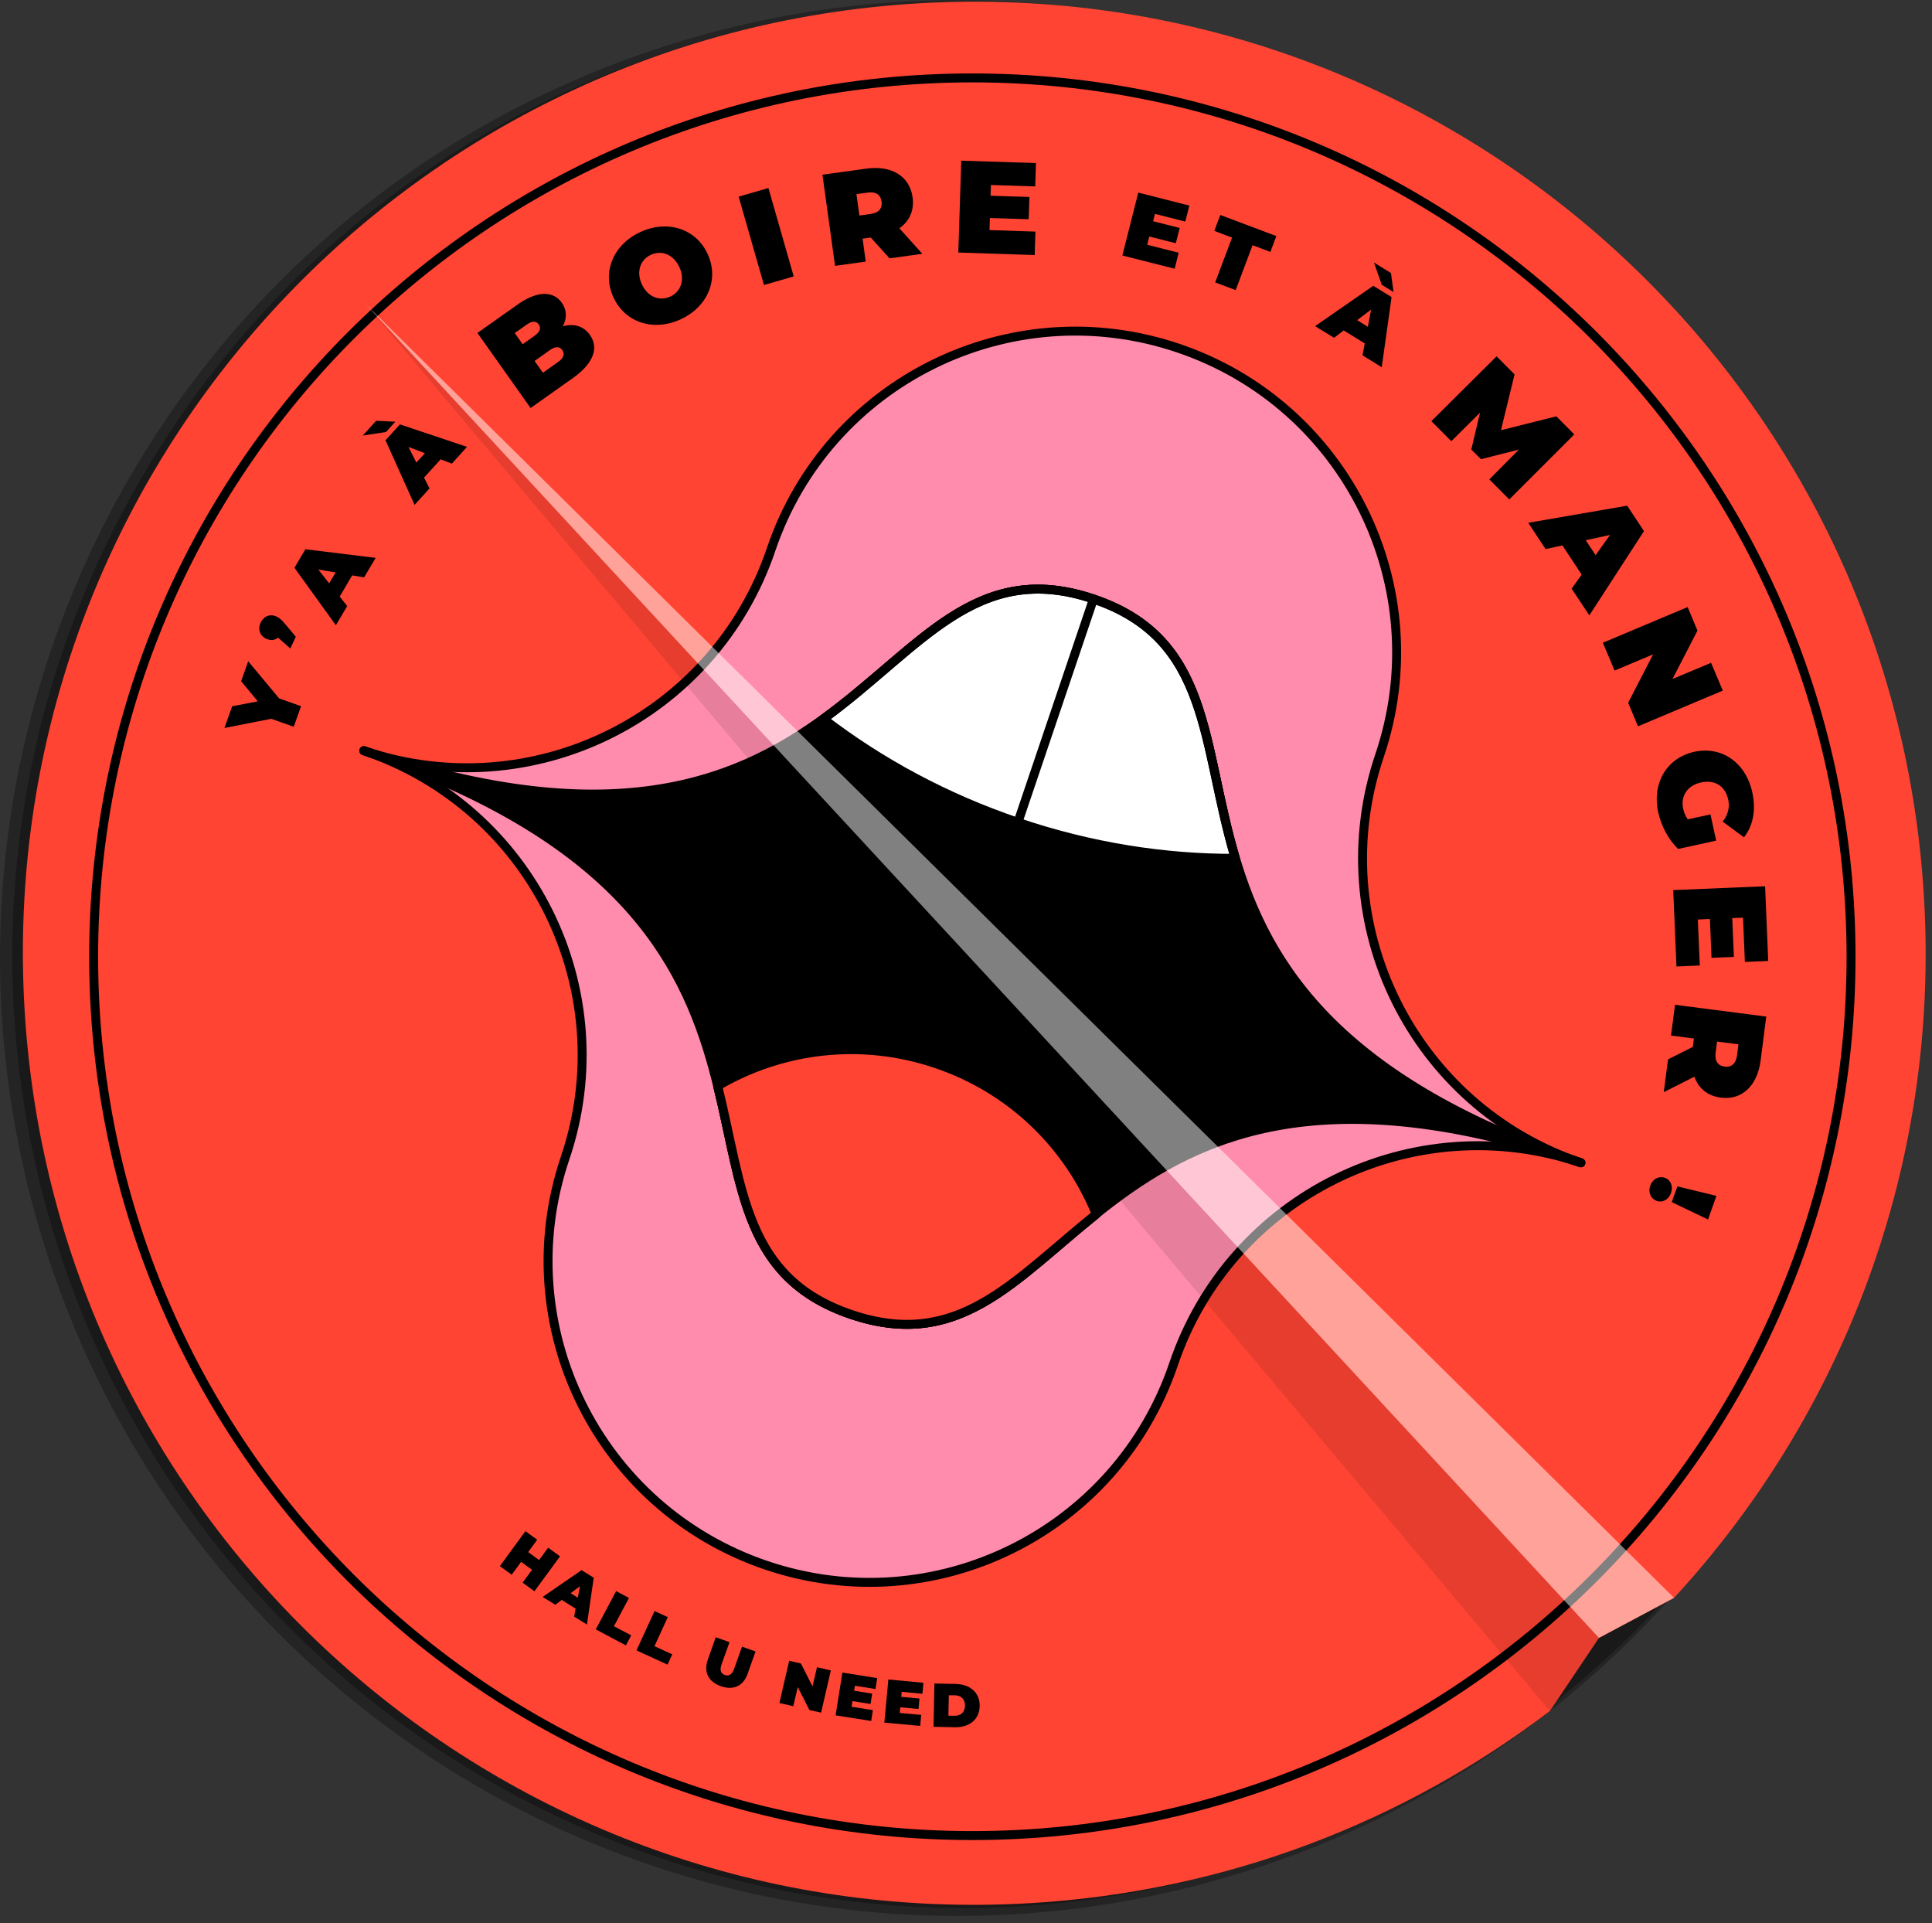
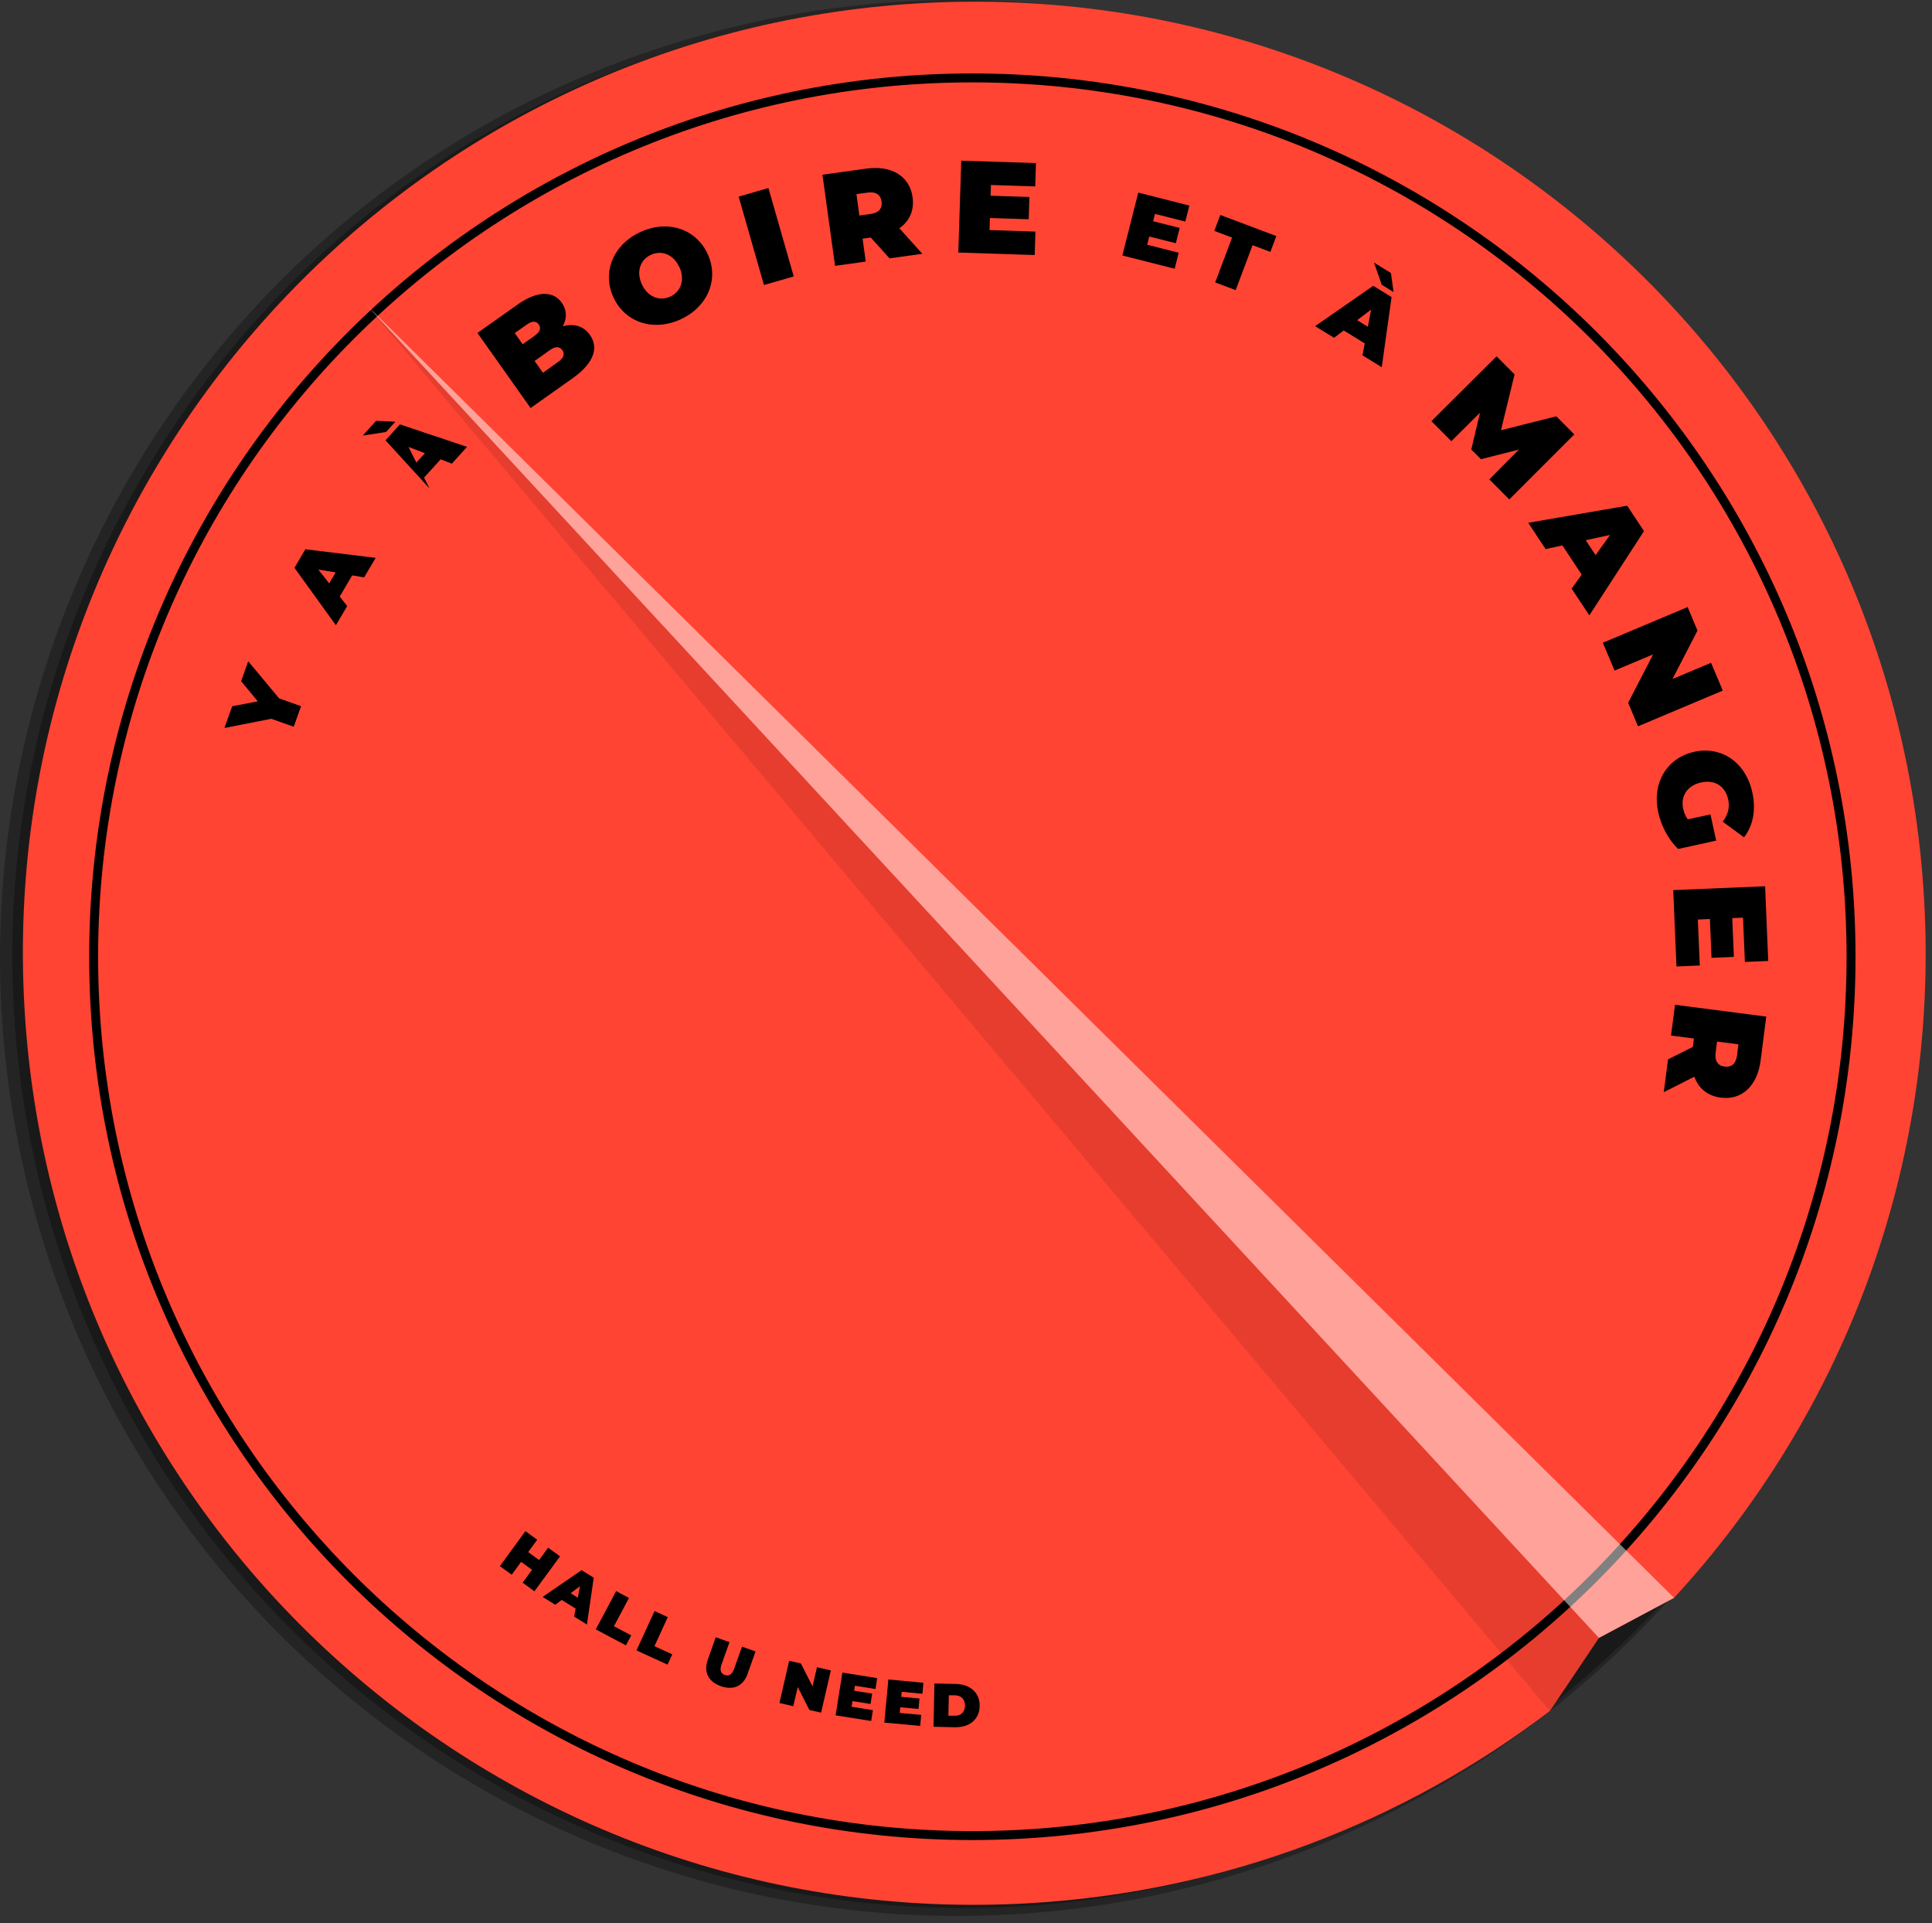
<svg xmlns="http://www.w3.org/2000/svg" width="216" height="215" viewBox="0 0 216 215" fill="none">
  <rect x="0" y="0" width="216" height="215" fill="#333333" stroke="none" />
  <g clip-path="url(#clip0_59_643)">
    <g style="mix-blend-mode:multiply" opacity="0.3">
      <path d="M5.64 136.63C22.06 193.03 81.1 225.44 137.5 209.02C158.59 202.88 176.33 190.78 189.41 175.08L192.94 165.89L200.13 159.64C213.92 135.48 218.29 105.98 209.9 77.16C193.46 20.76 134.43 -11.65 78.03 4.77C21.63 21.19 -10.78 80.23 5.64 136.63Z" fill="black" />
    </g>
    <g style="mix-blend-mode:multiply" opacity="0.3">
      <path d="M4.3 137.02C20.83 193.79 80.25 226.41 137.03 209.88C158.26 203.7 176.11 191.52 189.28 175.72L192.83 166.47L200.07 160.18C213.96 135.86 218.35 106.16 209.9 77.15C193.36 20.39 133.93 -12.23 77.16 4.3C20.39 20.83 -12.23 80.25 4.3 137.02Z" fill="black" />
    </g>
    <path d="M2.74 112.72C6.14 171.36 56.44 216.15 115.09 212.75C137.02 211.48 157.01 203.64 173.27 191.27L178.76 183.1L187.16 178.62C206 158.16 216.85 130.37 215.11 100.41C211.71 41.75 161.41 -3.03 102.77 0.37C44.13 3.77 -0.66 54.07 2.74 112.72Z" fill="#FF4433" />
    <mask id="mask0_59_643" style="mask-type:luminance" maskUnits="userSpaceOnUse" x="10" y="8" width="197" height="198">
-       <path d="M108.71 205.19C162.967 205.19 206.95 161.206 206.95 106.95C206.95 52.694 162.967 8.71 108.71 8.71C54.454 8.71 10.47 52.694 10.47 106.95C10.47 161.206 54.454 205.19 108.71 205.19Z" fill="white" />
-     </mask>
+       </mask>
    <g mask="url(#mask0_59_643)">
-       <path d="M86.21 61.42C92.57 42.63 112.95 32.56 131.74 38.92C150.53 45.28 160.6 65.66 154.24 84.45C147.88 103.24 157.95 123.62 176.74 129.98C157.95 123.62 137.57 133.69 131.21 152.48C124.85 171.27 104.47 181.34 85.68 174.98C66.89 168.62 56.82 148.24 63.18 129.45C69.54 110.66 59.47 90.28 40.68 83.92C59.47 90.28 79.85 80.21 86.21 61.42Z" fill="#FF8CAD" />
      <path d="M176.75 129.98C119.96 110.75 147.58 75.53 122.26 66.96C96.93 58.39 97.49 103.15 40.69 83.92C97.48 103.15 69.86 138.37 95.18 146.94C120.51 155.51 119.95 110.75 176.75 129.98Z" fill="black" />
      <path d="M86.21 61.42C92.57 42.63 112.95 32.56 131.74 38.92C150.53 45.28 160.6 65.66 154.24 84.45C147.88 103.24 157.95 123.62 176.74 129.98C157.95 123.62 137.57 133.69 131.21 152.48C124.85 171.27 104.47 181.34 85.68 174.98C66.89 168.62 56.82 148.24 63.18 129.45C69.54 110.66 59.47 90.28 40.68 83.92C59.47 90.28 79.85 80.21 86.21 61.42Z" stroke="black" stroke-linecap="round" stroke-linejoin="round" />
-       <path d="M40.68 83.92C97.47 103.15 69.85 138.37 95.17 146.94C120.5 155.51 119.94 110.75 176.74 129.98" stroke="black" stroke-linecap="round" stroke-linejoin="round" />
      <path d="M176.75 129.98C119.96 110.75 147.58 75.53 122.26 66.96C96.93 58.39 97.49 103.15 40.69 83.92" stroke="black" stroke-linecap="round" stroke-linejoin="round" />
      <path d="M122.57 135.72C113.35 143.1 107.16 150.99 95.18 146.94C83.2 142.88 83.08 132.86 80.24 121.39" stroke="black" stroke-linecap="round" stroke-linejoin="round" />
      <path d="M80.24 121.39C83.08 132.86 83.2 142.88 95.18 146.94C107.16 151 113.35 143.1 122.57 135.72C119.44 128.06 113.12 121.77 104.67 118.91C96.22 116.05 87.38 117.21 80.24 121.39Z" fill="#FF4433" />
      <path d="M80.24 121.39C83.08 132.86 83.2 142.88 95.18 146.94C107.16 151 113.35 143.1 122.57 135.72C119.44 128.06 113.12 121.77 104.67 118.91C96.22 116.05 87.38 117.21 80.24 121.39Z" stroke="black" stroke-linecap="round" stroke-linejoin="round" />
      <path d="M92.06 80.36C98.36 85.2 105.68 89.18 113.81 91.93C121.95 94.69 130.17 95.97 138.11 95.95C134.28 83.08 135.43 71.41 122.26 66.96C109.09 62.5 102.92 72.47 92.06 80.37V80.36Z" fill="white" />
      <path d="M92.06 80.36C98.36 85.2 105.68 89.18 113.81 91.93C121.95 94.69 130.17 95.97 138.11 95.95C134.28 83.08 135.43 71.41 122.26 66.96C109.09 62.5 102.92 72.47 92.06 80.37V80.36Z" stroke="black" stroke-linecap="round" stroke-linejoin="round" />
      <path d="M138.1 95.95C134.27 83.08 135.42 71.41 122.25 66.96C109.08 62.5 102.91 72.47 92.05 80.37" stroke="black" stroke-linecap="round" stroke-linejoin="round" />
      <path d="M113.8 91.93L122.25 66.96" stroke="black" stroke-linecap="round" stroke-linejoin="round" />
    </g>
    <path d="M31.18 78.06L33.66 78.94L32.84 81.24L30.33 80.35L25.09 81.38L25.96 78.95L28.82 78.4L26.96 76.15L27.75 73.92L31.19 78.05L31.18 78.06Z" fill="black" />
-     <path d="M30.92 68.93C31.22 69.07 31.43 69.21 31.98 69.87L33.07 71.18L32.46 72.49L31.09 71.28C30.74 71.57 30.26 71.64 29.76 71.4C29.03 71.06 28.8 70.31 29.14 69.6C29.48 68.89 30.19 68.58 30.92 68.92V68.93Z" fill="black" />
    <path d="M39.38 64.31L37.98 66.69L38.82 67.75L37.55 69.89L32.92 63.47L34.14 61.4L42 62.36L40.71 64.54L39.37 64.32L39.38 64.31ZM37.52 63.99L35.59 63.67L36.8 65.21L37.52 64V63.99Z" fill="black" />
-     <path d="M43.16 48.29L40.56 48.69L42.05 47.04L44.2 47.14L43.16 48.29ZM49.261 51.35L47.41 53.39L48.02 54.6L46.35 56.44L43.1 49.22L44.711 47.44L52.211 49.95L50.52 51.83L49.261 51.34V51.35ZM47.501 50.66L45.67 49.96L46.55 51.71L47.501 50.67V50.66Z" fill="black" />
+     <path d="M43.16 48.29L40.56 48.69L42.05 47.04L44.2 47.14L43.16 48.29ZM49.261 51.35L47.41 53.39L48.02 54.6L43.1 49.22L44.711 47.44L52.211 49.95L50.52 51.83L49.261 51.34V51.35ZM47.501 50.66L45.67 49.96L46.55 51.71L47.501 50.67V50.66Z" fill="black" />
    <path d="M65.95 37.44C66.99 38.9 66.35 40.63 64.04 42.27L59.32 45.61L53.38 37.22L57.86 34.05C60.17 32.41 61.91 32.57 62.81 33.84C63.36 34.62 63.42 35.55 62.93 36.47C64.17 36.13 65.25 36.45 65.96 37.44H65.95ZM57.55 37.23L58.43 38.48L59.75 37.55C60.38 37.1 60.52 36.68 60.23 36.27C59.94 35.86 59.5 35.85 58.87 36.3L57.55 37.23ZM62.87 39.14C62.56 38.71 62.09 38.7 61.47 39.14L59.77 40.35L60.7 41.67L62.4 40.46C63.02 40.02 63.17 39.57 62.87 39.14Z" fill="black" />
    <path d="M68.58 33.23C67.28 30.4 68.58 27.32 71.61 25.93C74.65 24.54 77.82 25.57 79.12 28.4C80.42 31.23 79.12 34.31 76.09 35.7C73.05 37.09 69.88 36.06 68.58 33.23ZM75.95 29.86C75.28 28.4 73.95 27.95 72.78 28.48C71.62 29.01 71.09 30.32 71.76 31.78C72.43 33.23 73.76 33.69 74.93 33.16C76.09 32.63 76.62 31.32 75.96 29.86H75.95Z" fill="black" />
    <path d="M82.581 21.98L85.911 21.02L88.741 30.9L85.411 31.86L82.581 21.98Z" fill="black" />
    <path d="M97.37 26.55L96.44 26.68L96.79 29.24L93.36 29.72L91.95 19.53L96.85 18.85C99.69 18.46 101.7 19.69 102.03 22.05C102.23 23.52 101.69 24.72 100.55 25.52L103.12 28.37L99.45 28.88L97.36 26.56L97.37 26.55ZM97 21.53L95.75 21.7L96.08 24.09L97.33 23.92C98.28 23.79 98.66 23.28 98.56 22.53C98.46 21.78 97.94 21.4 97 21.53Z" fill="black" />
    <path d="M115.76 25.9L115.68 28.51L107.14 28.23L107.47 17.96L115.82 18.23L115.74 20.84L110.79 20.68L110.75 21.88L115.09 22.02L115.01 24.51L110.67 24.37L110.63 25.72L115.77 25.89L115.76 25.9Z" fill="black" />
    <path d="M131.78 28.25L131.33 30.04L125.48 28.56L127.26 21.53L132.97 22.98L132.52 24.77L129.13 23.91L128.92 24.73L131.89 25.48L131.46 27.19L128.49 26.44L128.26 27.36L131.77 28.25H131.78Z" fill="black" />
    <path d="M137.75 26.56L135.76 25.81L136.43 24.03L142.7 26.39L142.03 28.16L140.04 27.41L138.15 32.43L135.86 31.57L137.75 26.55V26.56Z" fill="black" />
    <path d="M152.58 38.39L150.23 36.94L149.15 37.76L147.03 36.46L153.53 31.95L155.58 33.21L154.48 41.05L152.33 39.72L152.58 38.39ZM152.93 36.53L153.29 34.61L151.73 35.79L152.93 36.53ZM154.48 31.83L153.61 29.35L155.51 30.52L155.8 32.65L154.48 31.83Z" fill="black" />
    <path d="M166.51 53.59L169.81 50.26L165.57 51.33L164.49 50.25L165.47 46.13L162.26 49.32L160.03 47.08L167.32 39.83L169.33 41.85L167.81 48.09L174 46.54L176.01 48.56L168.74 55.83L166.51 53.59Z" fill="black" />
    <path d="M176.83 64.23L174.68 60.97L172.8 61.38L170.86 58.44L181.92 56.53L183.8 59.37L177.69 68.79L175.71 65.8L176.83 64.24V64.23ZM178.39 62.06L180 59.8L177.29 60.39L178.39 62.06Z" fill="black" />
    <path d="M192.61 77.2L183.13 81.19L182.03 78.56L184.82 73.15L180.51 74.96L179.2 71.85L188.68 67.86L189.78 70.49L186.99 75.9L191.3 74.09L192.61 77.2Z" fill="black" />
    <path d="M191.231 91.03L191.871 93.97L187.621 94.9C186.521 93.86 185.711 92.28 185.391 90.8C184.681 87.56 186.331 84.72 189.421 84.04C192.511 83.37 195.191 85.26 195.911 88.58C196.341 90.56 196.001 92.3 194.981 93.6L192.601 91.85C193.201 91.06 193.411 90.25 193.211 89.36C192.881 87.87 191.721 87.13 190.171 87.47C188.661 87.8 187.871 88.97 188.181 90.41C188.271 90.83 188.431 91.21 188.691 91.59L191.231 91.04V91.03Z" fill="black" />
    <path d="M190.04 107.93L187.43 108.04L187.07 99.5L197.34 99.07L197.69 107.42L195.08 107.53L194.87 102.58L193.67 102.63L193.85 106.97L191.35 107.07L191.17 102.73L189.82 102.79L190.04 107.93Z" fill="black" />
    <path d="M189.26 117.02L189.38 116.09L186.82 115.76L187.27 112.32L197.47 113.64L196.84 118.55C196.47 121.39 194.75 123 192.39 122.7C190.92 122.51 189.9 121.67 189.43 120.36L186.01 122.09L186.49 118.42L189.28 117.02H189.26ZM194.2 117.99L194.36 116.74L191.97 116.43L191.81 117.68C191.69 118.63 192.08 119.14 192.82 119.23C193.56 119.33 194.07 118.93 194.2 117.99Z" fill="black" />
-     <path d="M186.131 131.66C186.781 131.89 187.091 132.6 186.821 133.36C186.551 134.12 185.861 134.47 185.211 134.24C184.571 134.01 184.231 133.3 184.501 132.53C184.771 131.77 185.491 131.43 186.131 131.66ZM191.901 133.68L190.961 136.32L186.901 134.38L187.531 132.62L191.901 133.68Z" fill="black" />
    <path d="M62.61 173.98L59.75 177.88L58.43 176.92L59.48 175.48L58.26 174.59L57.21 176.03L55.89 175.07L58.74 171.16L60.06 172.12L59.05 173.5L60.27 174.39L61.28 173.01L62.6 173.97L62.61 173.98Z" fill="black" />
    <path d="M64.36 179.82L62.8 178.85L62.08 179.39L60.67 178.51L65.02 175.52L66.38 176.37L65.62 181.6L64.19 180.71L64.36 179.82ZM64.6 178.59L64.84 177.31L63.8 178.1L64.6 178.6V178.59Z" fill="black" />
    <path d="M68.88 177.86L70.32 178.63L68.64 181.79L70.57 182.81L69.98 183.93L66.61 182.14L68.88 177.87V177.86Z" fill="black" />
    <path d="M73.18 180.09L74.66 180.77L73.17 184.02L75.16 184.93L74.63 186.08L71.16 184.49L73.18 180.09Z" fill="black" />
    <path d="M79.13 185.53L80.02 183.02L81.56 183.57L80.68 186.03C80.43 186.73 80.6 187.08 81.04 187.24C81.47 187.39 81.83 187.23 82.08 186.53L82.96 184.07L84.47 184.61L83.58 187.12C83.09 188.49 81.99 188.98 80.59 188.49C79.19 187.99 78.65 186.91 79.13 185.54V185.53Z" fill="black" />
    <path d="M92.89 186.73L91.8 191.45L90.49 191.15L89.19 188.59L88.69 190.73L87.14 190.37L88.23 185.65L89.54 185.95L90.84 188.51L91.34 186.37L92.89 186.73Z" fill="black" />
    <path d="M97.59 191.16L97.4 192.38L93.42 191.75L94.18 186.97L98.07 187.59L97.88 188.81L95.58 188.44L95.49 189L97.51 189.32L97.33 190.48L95.31 190.16L95.21 190.79L97.6 191.17L97.59 191.16Z" fill="black" />
    <path d="M102.99 191.7L102.88 192.93L98.87 192.56L99.32 187.74L103.24 188.11L103.13 189.34L100.81 189.12L100.76 189.68L102.8 189.87L102.69 191.04L100.65 190.85L100.59 191.48L103 191.7H102.99Z" fill="black" />
    <path d="M104.47 188.19L106.85 188.24C108.47 188.28 109.56 189.22 109.53 190.72C109.5 192.22 108.37 193.11 106.75 193.08L104.37 193.03L104.47 188.19ZM106.71 191.8C107.39 191.81 107.87 191.42 107.89 190.68C107.9 189.94 107.44 189.52 106.76 189.51H106.08L106.03 191.79H106.71V191.8Z" fill="black" />
    <path d="M108.71 205.19C162.967 205.19 206.95 161.206 206.95 106.95C206.95 52.694 162.967 8.71 108.71 8.71C54.454 8.71 10.47 52.694 10.47 106.95C10.47 161.206 54.454 205.19 108.71 205.19Z" stroke="black" stroke-linecap="round" stroke-linejoin="round" />
    <g style="mix-blend-mode:overlay" opacity="0.5">
      <path d="M178.76 183.09L187.16 178.61L40.86 33.97L178.76 183.09Z" fill="white" />
    </g>
    <path opacity="0.1" d="M40.86 33.97L173.27 191.25L178.76 183.09L40.86 33.97Z" fill="black" />
  </g>
  <defs>
    <clipPath id="clip0_59_643">
      <rect width="215.3" height="214.18" fill="white" />
    </clipPath>
  </defs>
</svg>